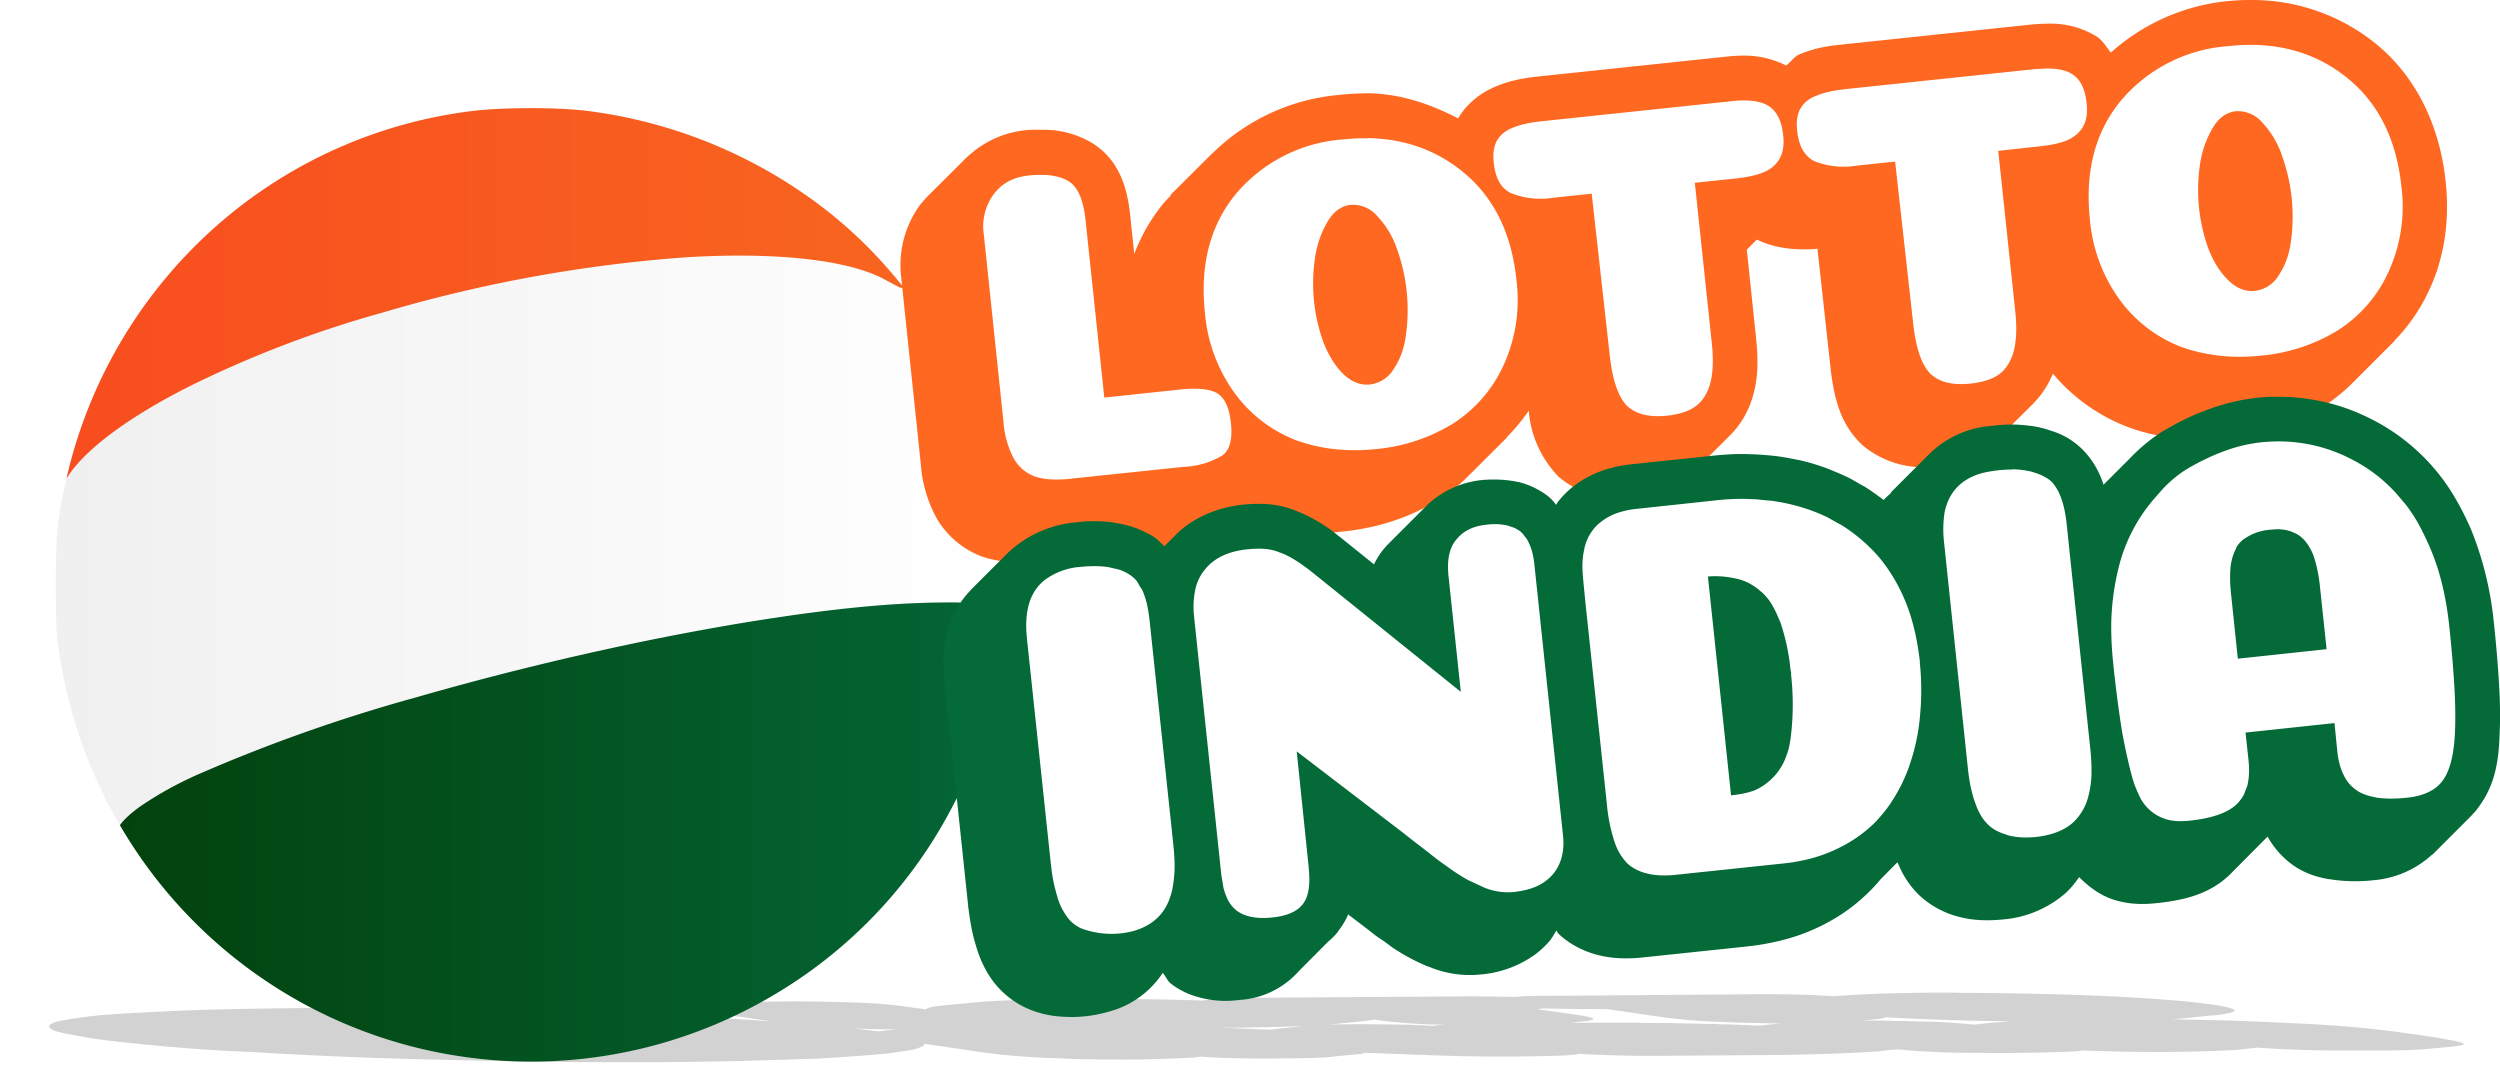
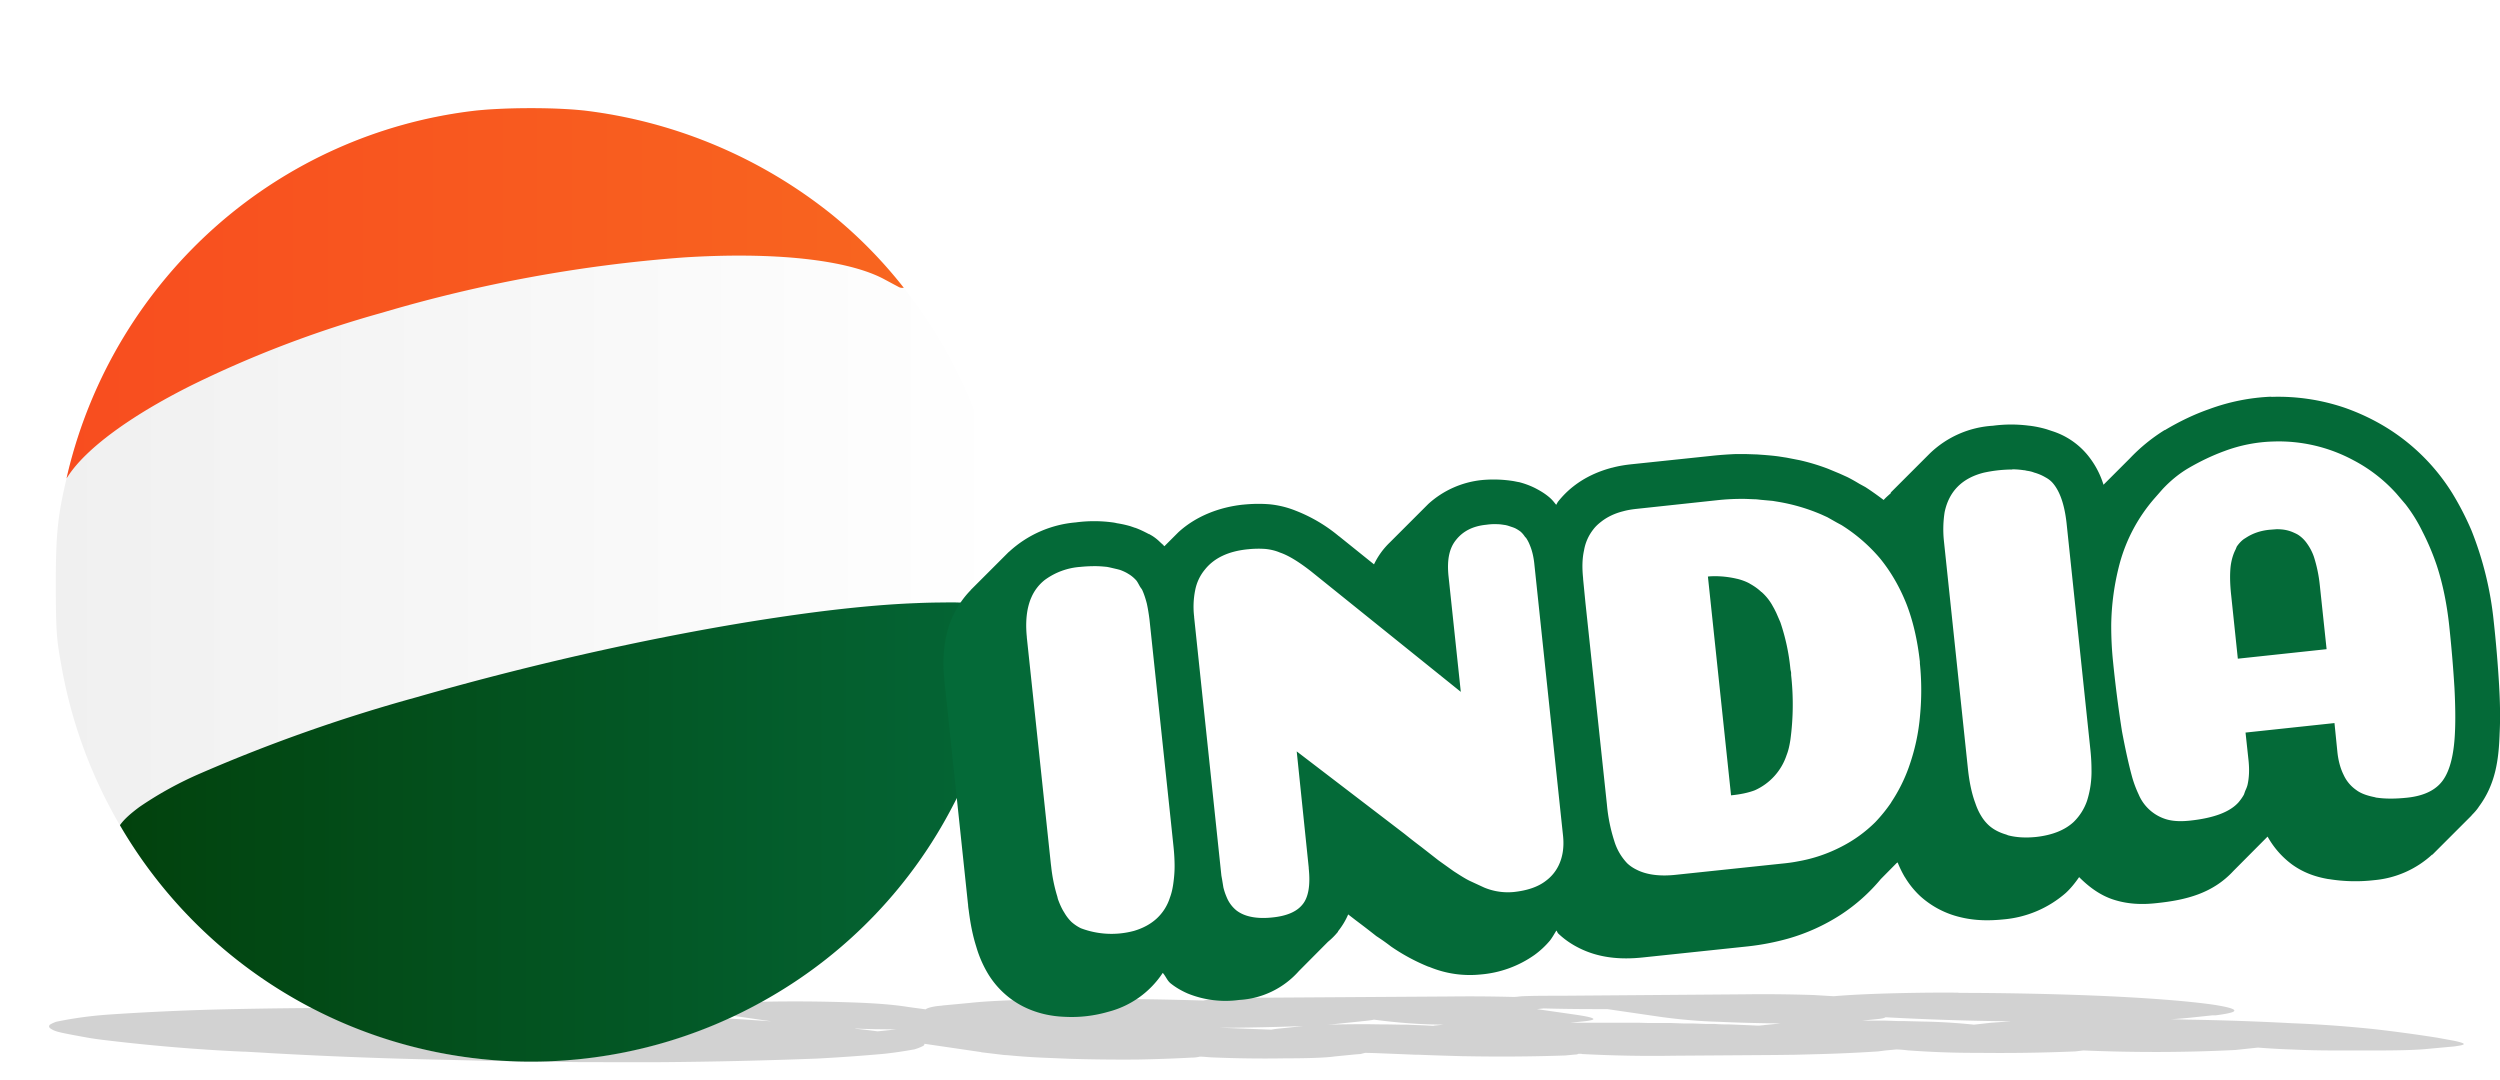
<svg xmlns="http://www.w3.org/2000/svg" height="227.69" viewBox="0 0 139.41 60.24" width="526.91">
  <linearGradient id="a" gradientUnits="userSpaceOnUse" x1="542.27" x2="588.35" y1="420.11" y2="420.11">
    <stop offset="0" stop-color="#f0f0f0" />
    <stop offset="1" stop-color="#fff" />
  </linearGradient>
  <linearGradient id="b" gradientUnits="userSpaceOnUse" x1="545.38" x2="588.33" y1="432.1" y2="432.1">
    <stop offset="0" stop-color="#02420d" />
    <stop offset="1" stop-color="#046636" />
  </linearGradient>
  <linearGradient id="c" gradientUnits="userSpaceOnUse" x1="542.79" x2="583.39" y1="405.98" y2="405.98">
    <stop offset="0" stop-color="#f84d1f" />
    <stop offset="1" stop-color="#f8651f" />
  </linearGradient>
  <filter id="d" color-interpolation-filters="sRGB" height="1.57" width="1.01" x="-.01" y="-.29">
    <feGaussianBlur stdDeviation=".35" />
  </filter>
  <path d="m644.88 440.31a272.86 272.86 0 0 0 -1.61 0c-2.38.02-4.16.07-5.46.15l-1.07-.05a111.1 111.1 0 0 0 -3.87-.03l-10.26.06c-.8 0-1.5 0-2.16.02-.24.01-.32.03-.53.03a117.92 117.92 0 0 0 -3.43-.02l-10.26.05c-.81 0-1.51.02-2.16.03-.7.02-1.32.05-1.55.09a264.13 264.13 0 0 0 -5.9-.07h-1.13c-2.67.02-4.8.07-6.08.17l-1.65.11h.05l-.3.02c-.44.04-.7.1-.77.14l-.9-.1c-.6-.08-1.5-.16-3.34-.2a118.56 118.56 0 0 0 -6.64.03h-.11l-.12.02-1.42.1-.25.02c-.51.06-.39.13.16.2l3.6.43a257.96 257.96 0 0 0 -4.77-.22h-.13l-.92-.04h-.26a343.88 343.88 0 0 0 -5.91-.17h-.03a548.03 548.03 0 0 0 -5.02-.09l-1.69-.02-1.66-.01a401.4 401.4 0 0 0 -10.37.06 212.28 212.28 0 0 0 -6 .21 35.84 35.84 0 0 0 -3.13.3 4.24 4.24 0 0 0 -.44.12.44.44 0 0 0 -.07.04c-.04.03-.06.06-.05.09l.03.04.02.01c.12.1.31.14 1.06.26.65.1.8.13 1.38.19a117.83 117.83 0 0 0 7.5.5h.09l1.15.05.18.01a332.68 332.68 0 0 0 9.52.28l1.1.02 1.09.02 2.18.03 1.1.01 2.14.02h1.06a512.31 512.31 0 0 0 3.44 0 399.2 399.2 0 0 0 8.73-.15 154.38 154.38 0 0 0 3.9-.2 38.4 38.4 0 0 0 1.78-.18h.02a5.9 5.9 0 0 0 .6-.14c.11-.03.16-.07.17-.1l2.9.35h-.04a2.99 2.99 0 0 0 .18.02l1.03.1.21.01a43.4 43.4 0 0 0 2.1.11l1.26.04a130.33 130.33 0 0 0 3.72.03 117.04 117.04 0 0 0 3.07-.08c.21 0 .37-.02.5-.04.23 0 .38.02.64.03a90.18 90.18 0 0 0 4.06.04c1.12 0 2.27-.02 2.84-.08l1.14-.08.34-.02h.06-.03l.3-.05.54.01a1036.05 1036.05 0 0 1 2.23.07h.16a228.56 228.56 0 0 0 2.4.06h.07a142.5 142.5 0 0 0 5.67-.03l.6-.04h.02c.08 0 .13-.02.18-.03h.15l.04.01a95.47 95.47 0 0 0 5.09.07l5.69-.03 1.08-.01 1.01-.02a122.14 122.14 0 0 0 3.72-.12l.45-.04.61-.04h.05c.2 0 .4.02.64.04h.02a63 63 0 0 0 3.75.1 136.4 136.4 0 0 0 5.48-.06l.48-.04a122.9 122.9 0 0 0 8.5-.02l1.33-.1a51.09 51.09 0 0 0 1.83.08c.84.03 1.6.04 2.28.04h2.56c1.1 0 2.18-.02 2.81-.07l1.53-.1.27-.03c.54-.06.32-.12-.08-.2l-.84-.13a82.74 82.74 0 0 0 -3.35-.37 80.86 80.86 0 0 0 -4.3-.24 192.85 192.85 0 0 0 -5.66-.15l-.96-.02c.42-.01.8-.04 1.11-.06l1.33-.1h.22-.03c.55-.05.93-.1 1.1-.15.3-.09-.04-.19-.9-.3-1.3-.15-3.5-.29-6.4-.38-2.34-.07-4.92-.11-7.39-.11zm-23.65.66c1.4.03 2.63.03 3.88.03h-.35l2.75.33a33.76 33.76 0 0 0 3.03.2c1.1.04 2.3.06 3.4.07l-1.01.07h.04l-.3.02h-.1a223.24 223.24 0 0 0 -1.52-.05c-.23 0-.5 0-.8-.02h-.47l-.74-.02h-.5l-.74-.02h-1.25l-.47-.01h-3.86l.83-.06c.41-.03.6-.07.6-.1-.01-.06-.32-.11-.79-.17l-2.03-.24zm18.76.37a196.33 196.33 0 0 0 6.87.17l-1.16.06-1.02.08a38.7 38.7 0 0 0 -2.75-.13l-1.02-.02h-.32l-.75-.02h-1.26l.86-.06h-.01c.32-.02.5-.05.56-.08zm-28.6.1a35.3 35.3 0 0 0 3.73.21l-.58.04-.05.01-.47-.02-1-.03h-.29l-.72-.01h-.27l-.9-.01h.01-.01a131.38 131.38 0 0 0 -2.22.02l.37-.02 1.65-.12h-.02c.3-.02.57-.04.77-.07zm-4.16.27-1.38.1a8.2 8.2 0 0 0 -.52.05l-2.4-.07h-.04l-.35-.01h.5c1.6-.01 3.01-.04 4.19-.07zm-25.06.1c.36.02.72.02 1.1.03h.07l1.08.01-1.1.08a46.92 46.92 0 0 0 -1.15-.11z" fill-opacity=".177" filter="url(#d)" stroke-width=".059" transform="matrix(1 0 .797 1.332 -886.6 -531.14)" />
  <path d="m563.82 443.18c-5.5-.33-11-2.84-14.93-6.82a23.33 23.33 0 0 1 -6.37-12.45c-.22-1.21-.24-1.6-.25-3.72 0-2.6.09-3.48.6-5.55a23.24 23.24 0 0 1 7.26-11.99 22.99 22.99 0 0 1 12.32-5.5c1.44-.2 4.28-.2 5.72 0 4.26.55 8.39 2.31 11.72 5a23.35 23.35 0 0 1 7.86 12.47c.5 2.02.6 2.98.6 5.47 0 2.5-.1 3.46-.6 5.48s-1 3.38-1.95 5.2a23.1 23.1 0 0 1 -21.98 12.4z" fill="url(#a)" stroke-width=".264" transform="matrix(1.15 0 0 1.15 -620.5 -450.52)" />
  <g stroke-linecap="round" stroke-linejoin="round">
    <path d="m585.36 420.97a32 32 0 0 0 -1.33.03c-1.9.07-4.21.31-6.8.7-5.16.77-11.4 2.12-17.45 3.86a78.84 78.84 0 0 0 -10.48 3.69 17.62 17.62 0 0 0 -2.98 1.64c-.4.3-.73.58-.94.88a23.06 23.06 0 0 0 31.54 8.33 22.84 22.84 0 0 0 8.88-9.33 21.16 21.16 0 0 0 1.95-5.2c.4-1.63.54-2.61.58-4.24a9.88 9.88 0 0 0 -2.97-.36z" fill="url(#b)" stroke-width=".787" transform="matrix(1.15 0 0 1.15 -620.5 -450.52)" />
    <path d="m565.3 397c-1.06 0-2.13.05-2.85.14a22.99 22.99 0 0 0 -12.32 5.51 23.24 23.24 0 0 0 -7.27 12l-.07.3.07-.1c.85-1.31 2.96-2.9 6.03-4.43a53.26 53.26 0 0 1 9.2-3.5 69.63 69.63 0 0 1 14.62-2.68c4.37-.28 7.96.1 9.74 1.06l.71.38a.4.4 0 0 0 .23.03 22.3 22.3 0 0 0 -3.5-3.56 23.71 23.71 0 0 0 -11.72-5c-.72-.1-1.8-.15-2.86-.15z" fill="url(#c)" stroke-width=".787" transform="matrix(1.15 0 0 1.15 -620.5 -450.52)" />
-     <path d="m463.63 324.43a13.23 13.23 0 0 0 -1.64.08 11.48 11.48 0 0 0 -6.32 2.85c-.25-.3-.43-.66-.8-.9a4.91 4.91 0 0 0 -2.76-.71c-.3 0-.6.02-.9.05l-10.61 1.12c-.83.08-1.57.23-2.32.55-.28.12-.46.43-.72.61a5.2 5.2 0 0 0 -2.37-.55c-.3 0-.6.02-.9.05l-10.61 1.12c-.83.09-1.58.24-2.33.56-.8.33-1.6.94-2.08 1.77-1.54-.8-3.2-1.37-4.99-1.4l-.5.01c-.38.01-.76.04-1.14.08a11.5 11.5 0 0 0 -7.07 3.26v-.01l-2.36 2.35h.05c-.14.15-.29.29-.42.45-.7.85-1.24 1.8-1.63 2.82l-.23-2.2c-.16-1.46-.59-3.05-2.14-4a5.25 5.25 0 0 0 -2.84-.72 5.51 5.51 0 0 0 -4 1.42v-.01l-.17.16-.16.16-2.04 2.03c-.13.15-.27.3-.39.46a5.7 5.7 0 0 0 -1.03 3.97l1.1 10.47a7.3 7.3 0 0 0 .9 3.03 4.92 4.92 0 0 0 2.5 2.1c.96.33 1.9.36 2.9.28h.05l6.46-.69a6.24 6.24 0 0 0 3.37-1.1c.4-.3.51-.7.73-1.08.33.17.63.41.97.55h.04c1.76.66 3.66.86 5.61.65 1.96-.2 3.8-.8 5.38-1.8l.02-.01c.51-.33 1-.7 1.43-1.12l2.36-2.35h-.03c.45-.45.85-.94 1.21-1.46a5.94 5.94 0 0 0 1.66 3.68 5.27 5.27 0 0 0 4.17 1.2 5.69 5.69 0 0 0 3.11-1.24l.03-.02.12-.12 2.16-2.15a5 5 0 0 0 1.23-2.1c.32-1.05.32-2.1.2-3.25l-.52-4.98.56-.56c1.22.58 2.45.61 3.74.48l-.36.04.73 6.66v.02c.2 1.58.49 2.99 1.69 4.18l.06.06a5.27 5.27 0 0 0 4.17 1.2 5.69 5.69 0 0 0 3.08-1.22v.02l.07-.07.07-.08 2.22-2.2h-.01c.46-.47.81-1.04 1.05-1.61a10.19 10.19 0 0 0 4.1 2.94c.44.18 2.6.98 5.64.66 1.96-.21 3.8-.8 5.38-1.8l.02-.02c.63-.4 1.19-.88 1.7-1.4l1.9-1.9s.02 0 .02-.02l.3-.3-.03.01c.8-.82 1.46-1.77 1.95-2.83.86-1.84 1.15-3.92.92-6.05-.33-3.18-1.7-5.98-4.04-7.81a10.94 10.94 0 0 0 -6.68-2.32zm-.04 2.5c1.99.03 3.71.62 5.18 1.78 1.78 1.4 2.82 3.44 3.1 6.11a8.75 8.75 0 0 1 -.7 4.73 7.59 7.59 0 0 1 -2.81 3.28 9.88 9.88 0 0 1 -4.31 1.43c-1.62.17-3.12 0-4.49-.5a7.63 7.63 0 0 1 -3.4-2.62 8.89 8.89 0 0 1 -1.66-4.49c-.28-2.67.3-4.88 1.74-6.62a8.62 8.62 0 0 1 6.01-3.03 11.45 11.45 0 0 1 1.34-.07zm-11.48 1.32c.6 0 1.08.1 1.41.32.45.28.72.83.8 1.64.06.55-.02.99-.23 1.33-.2.32-.5.56-.88.72-.38.15-.89.27-1.52.33l-2.3.25.95 8.96c.1.94.06 1.7-.11 2.3-.18.56-.46.98-.85 1.24-.37.25-.89.41-1.55.48-.97.1-1.71-.07-2.21-.54-.49-.48-.8-1.38-.96-2.7l-1.02-9.14-2.1.22a4.52 4.52 0 0 1 -2.4-.24c-.55-.28-.87-.84-.96-1.68-.06-.51 0-.93.17-1.24.18-.32.47-.57.87-.72.4-.18.95-.3 1.64-.38l10.6-1.12zm-16.92 1.78c.6 0 1.08.1 1.41.32.45.29.72.84.8 1.65.06.54-.02.98-.23 1.32-.2.33-.5.57-.88.72-.38.16-.89.27-1.52.34l-2.3.24.95 8.97c.1.94.06 1.7-.11 2.29-.18.57-.46.98-.85 1.24-.37.26-.89.42-1.55.49-.97.1-1.71-.08-2.21-.54-.49-.49-.8-1.39-.96-2.7l-1.02-9.14-2.1.22a4.52 4.52 0 0 1 -2.4-.25c-.56-.27-.87-.83-.96-1.68-.06-.5 0-.92.17-1.24.18-.32.47-.56.87-.72.4-.17.95-.3 1.64-.37l10.6-1.12c.23-.03.45-.04.65-.04zm27.65.6h-.2c-.53.06-.97.38-1.3.95a5.53 5.53 0 0 0 -.7 2.02 9.63 9.63 0 0 0 .47 4.7c.28.72.64 1.3 1.1 1.75s.95.65 1.48.6a1.8 1.8 0 0 0 1.36-.9c.36-.54.58-1.18.67-1.92a10.04 10.04 0 0 0 -.5-4.7 5 5 0 0 0 -1.09-1.85 1.8 1.8 0 0 0 -1.3-.65zm-48.6 1.5c1.99.04 3.71.63 5.18 1.79 1.78 1.4 2.82 3.43 3.1 6.1a8.75 8.75 0 0 1 -.7 4.74 7.59 7.59 0 0 1 -2.82 3.28 9.88 9.88 0 0 1 -4.3 1.43c-1.62.17-3.12 0-4.49-.5a7.63 7.63 0 0 1 -3.4-2.62 8.9 8.9 0 0 1 -1.66-4.49c-.28-2.67.3-4.88 1.73-6.62a8.63 8.63 0 0 1 6.02-3.04 11.44 11.44 0 0 1 1.34-.06zm-18.24 2.05c.65 0 1.16.12 1.54.35.52.32.83 1.03.95 2.13l1.05 9.94 4.23-.45c.96-.1 1.65-.03 2.05.2.43.25.69.8.78 1.68.1.9-.07 1.5-.48 1.8a4.5 4.5 0 0 1 -2.14.63l-6.47.68c-.76.07-1.38.02-1.87-.15a2.23 2.23 0 0 1 -1.15-1 5.1 5.1 0 0 1 -.57-2.02l-1.1-10.48a3 3 0 0 1 .54-2.21c.45-.62 1.1-.97 1.94-1.06.25-.03.48-.04.7-.04zm17.49 1.67h-.2c-.53.06-.97.37-1.3.94a5.53 5.53 0 0 0 -.7 2.03 9.63 9.63 0 0 0 .47 4.7c.28.71.64 1.3 1.09 1.75.46.45.96.65 1.5.6a1.8 1.8 0 0 0 1.35-.9c.36-.54.58-1.18.67-1.93a10.04 10.04 0 0 0 -.5-4.7 5 5 0 0 0 -1.09-1.84 1.8 1.8 0 0 0 -1.3-.65zm23.68.92v.02z" fill="#ff6820" transform="translate(-337.96 -324.43)" />
    <path d="m464.61 346.55a11.35 11.35 0 0 0 -3.45.69c-.83.29-1.65.68-2.47 1.17h-.02c-.71.44-1.36.97-1.94 1.58l-1.47 1.47a4.87 4.87 0 0 0 -.9-1.67 4.2 4.2 0 0 0 -1.96-1.32l-.3-.1a6 6 0 0 0 -.95-.2h-.02a7.68 7.68 0 0 0 -2.04 0 5.54 5.54 0 0 0 -3.52 1.55l-.02.02-2.17 2.17h.04c-.14.13-.3.26-.42.4l-.08-.06c-.32-.24-.63-.46-.94-.66l-.33-.18c-.2-.12-.42-.25-.68-.38l-.42-.19-.65-.27a11.7 11.7 0 0 0 -1.59-.48l-.72-.14-.45-.07c-.29-.04-.55-.06-.78-.08l-.42-.03h-.01l-.59-.02h-.62c-.44.02-.88.05-1.33.1l-4.38.46c-.4.04-.78.1-1.15.2h-.01c-.76.2-1.5.53-2.15 1.04-.32.25-.61.54-.87.87l-.09.16c-.11-.13-.19-.25-.36-.4-.3-.26-.6-.42-.83-.54a4.52 4.52 0 0 0 -.9-.33h-.02l-.25-.05a7.01 7.01 0 0 0 -1.8-.06 5.23 5.23 0 0 0 -2.97 1.33l-.04.04-.06.06-2.05 2.05a4.17 4.17 0 0 0 -.88 1.22l-1.94-1.56-.03-.02a8.64 8.64 0 0 0 -2.39-1.41 5.3 5.3 0 0 0 -1.46-.36c-.5-.04-.98-.03-1.48.02 0 0 .11-.01 0 0h-.01c-1.3.14-2.61.63-3.6 1.54l-.04.04-.07.07-.67.67a4.04 4.04 0 0 0 -.24-.23 2.5 2.5 0 0 0 -.47-.37l-.02-.01-.15-.09.05.04c-.3-.16-.57-.29-.8-.37h-.01l-.26-.09a6.05 6.05 0 0 0 -.72-.16h-.01c-.01 0-.1-.03-.26-.05a7.71 7.71 0 0 0 -2.05 0 6.26 6.26 0 0 0 -3.7 1.62l-.05.04-2.11 2.11v.01l-.03.03a5.14 5.14 0 0 0 -1 1.5v.02-.02c-.17.37-.28.76-.36 1.15a7.64 7.64 0 0 0 -.06 2.43l-.02-.13v.04l1.32 12.5v-.14a2.56 2.56 0 0 0 .04.47c.09.73.22 1.4.42 2.03a6.4 6.4 0 0 0 .65 1.5 4.88 4.88 0 0 0 1.92 1.81c.75.39 1.56.57 2.35.6a7.3 7.3 0 0 0 2.44-.28 5.18 5.18 0 0 0 3.04-2.17c.18.2.25.45.47.61.28.22.6.4.92.54a5.6 5.6 0 0 0 2.87.36 4.8 4.8 0 0 0 3.33-1.61l1.62-1.63c.17-.14.34-.3.5-.49l.07-.08h-.02c.25-.31.44-.63.58-.96l.44.34a53.62 53.62 0 0 1 1.13.87 12.41 12.41 0 0 1 .82.58 10.93 10.93 0 0 0 2.07 1.12l.07.02a5.88 5.88 0 0 0 2.85.42 6.06 6.06 0 0 0 3.01-1.09 4.84 4.84 0 0 0 .86-.8c.14-.18.24-.37.36-.56.05.05.05.11.1.16l.03.03c.32.3.68.55 1.07.75 1.15.6 2.4.69 3.62.56l5.88-.62a13.9 13.9 0 0 0 2.22-.43 10.9 10.9 0 0 0 2.95-1.34 10.06 10.06 0 0 0 2.22-1.98l.88-.89.06-.04a5.89 5.89 0 0 0 .4.82l.01.01a4.85 4.85 0 0 0 .87 1.07 5.06 5.06 0 0 0 2.2 1.15c.8.2 1.6.21 2.4.13a6.07 6.07 0 0 0 3.5-1.48c.28-.26.52-.56.74-.88.52.52 1.14 1 1.9 1.25.83.27 1.63.29 2.43.2 1.61-.17 3.11-.53 4.28-1.8l1.9-1.91a4.87 4.87 0 0 0 1.37 1.56c.68.49 1.38.7 2.02.81h.02a9.16 9.16 0 0 0 2.53.06 5.49 5.49 0 0 0 3.24-1.43v.02l2.2-2.2h-.01c.15-.15.3-.31.42-.5.91-1.23 1.1-2.57 1.15-4.07.04-.78.03-1.65-.03-2.69a71.03 71.03 0 0 0 -.3-3.56 18.8 18.8 0 0 0 -1.24-5.07 16.13 16.13 0 0 0 -1.06-2.06 11.3 11.3 0 0 0 -4.37-4.07 12.2 12.2 0 0 0 -1.66-.72 11.5 11.5 0 0 0 -4.07-.6zm.09 2.5a8.78 8.78 0 0 1 4.49 1.04 8.56 8.56 0 0 1 2.4 1.86l.52.61a8.79 8.79 0 0 1 .94 1.52 13.65 13.65 0 0 1 .8 1.9c.33 1.01.56 2.14.69 3.36.14 1.31.23 2.46.29 3.44.05.98.06 1.8.03 2.44-.05 1.27-.28 2.18-.68 2.73-.39.54-1.05.86-1.98.96-.66.07-1.22.07-1.7 0-.05 0-.08-.02-.13-.03-.4-.08-.76-.2-1.02-.4a2.07 2.07 0 0 1 -.7-.84c-.18-.36-.3-.8-.35-1.3l-.16-1.59-4.96.53.17 1.58c.05.5.03.95-.06 1.34-.03.12-.08.23-.13.34l-.07.2c-.09.16-.19.3-.31.44-.49.54-1.39.87-2.7 1.01-.56.06-1.02.03-1.4-.1a2.43 2.43 0 0 1 -1.46-1.36 6.33 6.33 0 0 1 -.35-.92c-.2-.72-.39-1.59-.58-2.6a70.58 70.58 0 0 1 -.5-3.9c-.07-.68-.1-1.34-.1-1.97v-.04a14.07 14.07 0 0 1 .47-3.44 9.2 9.2 0 0 1 1.96-3.66l.43-.49c.43-.46.9-.85 1.42-1.16.7-.41 1.38-.73 2.04-.97a8.4 8.4 0 0 1 2.69-.53zm-14.53 1.55c.23 0 .44.02.65.05.06 0 .11.02.17.03.14.02.28.05.4.1a2.57 2.57 0 0 1 .62.26c.17.09.32.2.45.36.38.46.63 1.2.74 2.2l1.33 12.65c.04.39.06.75.06 1.1a5.4 5.4 0 0 1 -.25 1.74 3.03 3.03 0 0 1 -.75 1.18c-.5.46-1.2.73-2.08.83-.58.06-1.09.03-1.53-.08-.06-.01-.1-.04-.17-.06-.37-.11-.7-.28-.96-.52a2.38 2.38 0 0 1 -.41-.51c-.13-.21-.24-.45-.33-.72-.2-.53-.34-1.2-.42-2l-1.33-12.62a6.23 6.23 0 0 1 .04-1.6c.24-1.15.96-1.89 2.17-2.2a7.56 7.56 0 0 1 1.6-.18zm-14.86 1.65.5.02c.12 0 .23.02.34.03l.66.06.36.06a10.49 10.49 0 0 1 2.36.7l.33.15.53.3.26.14a9.23 9.23 0 0 1 2.15 1.86c.61.75 1.1 1.6 1.48 2.56.37.96.61 2.03.74 3.2v.09c.1.98.1 1.95.01 2.9-.08.98-.29 1.95-.63 2.9a8.91 8.91 0 0 1 -.98 1.95v.01a8.7 8.7 0 0 1 -.89 1.1 7.56 7.56 0 0 1 -1.86 1.35 8.4 8.4 0 0 1 -2.44.83c-.3.06-.61.1-.93.13l-5.88.62c-.9.1-1.65 0-2.21-.29-.2-.1-.36-.21-.51-.35a3.1 3.1 0 0 1 -.72-1.24 9.24 9.24 0 0 1 -.41-2.02l-1.2-11.27-.13-1.33v-.04c-.06-.57-.05-1.09.05-1.54a2.59 2.59 0 0 1 .52-1.18c.12-.16.27-.3.44-.43.33-.26.74-.46 1.22-.58.25-.07.51-.11.8-.14l4.38-.47a12.8 12.8 0 0 1 1.66-.08zm-13.86 1.41c.17 0 .32.03.47.05l.12.03.3.1.1.04c.12.06.23.13.32.2.1.09.18.19.25.3l.04.03c.08.12.16.26.22.42.13.3.22.69.26 1.14l1.42 13.45.17 1.6c.07.66-.02 1.22-.26 1.7a2.31 2.31 0 0 1 -.7.83c-.44.34-1.04.54-1.78.62a3.43 3.43 0 0 1 -1.66-.25l-.8-.37c-.23-.11-.53-.3-.9-.54l-.84-.6-.96-.75c-.44-.33-.75-.58-.95-.74l-6-4.59.67 6.48v.04c.1.95-.02 1.63-.35 2.02-.32.4-.88.64-1.68.72-.65.07-1.2.01-1.62-.17a1.77 1.77 0 0 1 -.38-.22 1.84 1.84 0 0 1 -.55-.75 3.26 3.26 0 0 1 -.18-.54l-.07-.43-.04-.22-1.52-14.41v-.03a4.68 4.68 0 0 1 .06-1.49 2.56 2.56 0 0 1 .54-1.14c.51-.64 1.3-1.02 2.38-1.13h.01c.36-.04.69-.04.98-.02.3.03.58.1.81.2.48.16 1.06.52 1.74 1.05l8.35 6.72-.69-6.5c-.04-.43-.03-.81.04-1.14s.2-.61.39-.84c.39-.49.95-.77 1.69-.84.21-.03.41-.04.6-.03zm43.46.28-.39.03c-.51.05-.92.2-1.26.41-.09.06-.17.1-.25.17-.12.1-.23.23-.32.36l-.06.15c-.13.25-.23.56-.28.94-.05.45-.04 1 .03 1.63l.37 3.53 4.95-.53-.38-3.58a7.74 7.74 0 0 0 -.33-1.58 2.87 2.87 0 0 0 -.38-.73 1.8 1.8 0 0 0 -.47-.47c-.09-.06-.18-.1-.27-.14a2.04 2.04 0 0 0 -.6-.17 2.94 2.94 0 0 0 -.36-.02zm-62.18.8c.02 0 .07.05.11.09l-.02-.03zm-3.7 1.26c.24 0 .45.02.66.04l.15.03.43.1.15.04c.16.06.32.13.46.22.17.1.3.21.44.36.08.1.14.23.21.35.04.07.1.13.13.2.1.22.18.47.25.74.06.27.11.58.15.9l1.2 11.33.14 1.34c.04.38.06.75.06 1.09s-.03.65-.07.94c-.04.3-.1.56-.19.8a2.67 2.67 0 0 1 -.75 1.18c-.33.3-.75.53-1.26.68a4.82 4.82 0 0 1 -2.96-.15c-.2-.1-.36-.21-.52-.35a2.38 2.38 0 0 1 -.4-.52c-.13-.2-.24-.44-.34-.71-.03-.07-.04-.17-.07-.25a8.93 8.93 0 0 1 -.32-1.59l-.02-.16-1.34-12.63v-.03c-.06-.59-.04-1.1.05-1.56.05-.23.11-.44.2-.64a2.5 2.5 0 0 1 .75-.98 3.8 3.8 0 0 1 2-.73c.29-.03.56-.04.81-.04zm34.63.56c-.15 0-.3 0-.46.02l1.29 12.2c.51-.05.95-.14 1.32-.28a3.27 3.27 0 0 0 1.78-1.97c.1-.25.16-.53.21-.85a14.81 14.81 0 0 0 .04-3.61v-.1c0-.08-.03-.15-.04-.24a11.55 11.55 0 0 0 -.56-2.6l-.23-.53-.11-.22-.14-.25a2.93 2.93 0 0 0 -.57-.69h-.01c-.2-.19-.42-.34-.64-.46l-.01-.01c-.22-.12-.45-.2-.68-.26h-.01a5.36 5.36 0 0 0 -1.18-.15z" fill="#046a38" transform="translate(-337.96 -324.43)" />
  </g>
</svg>